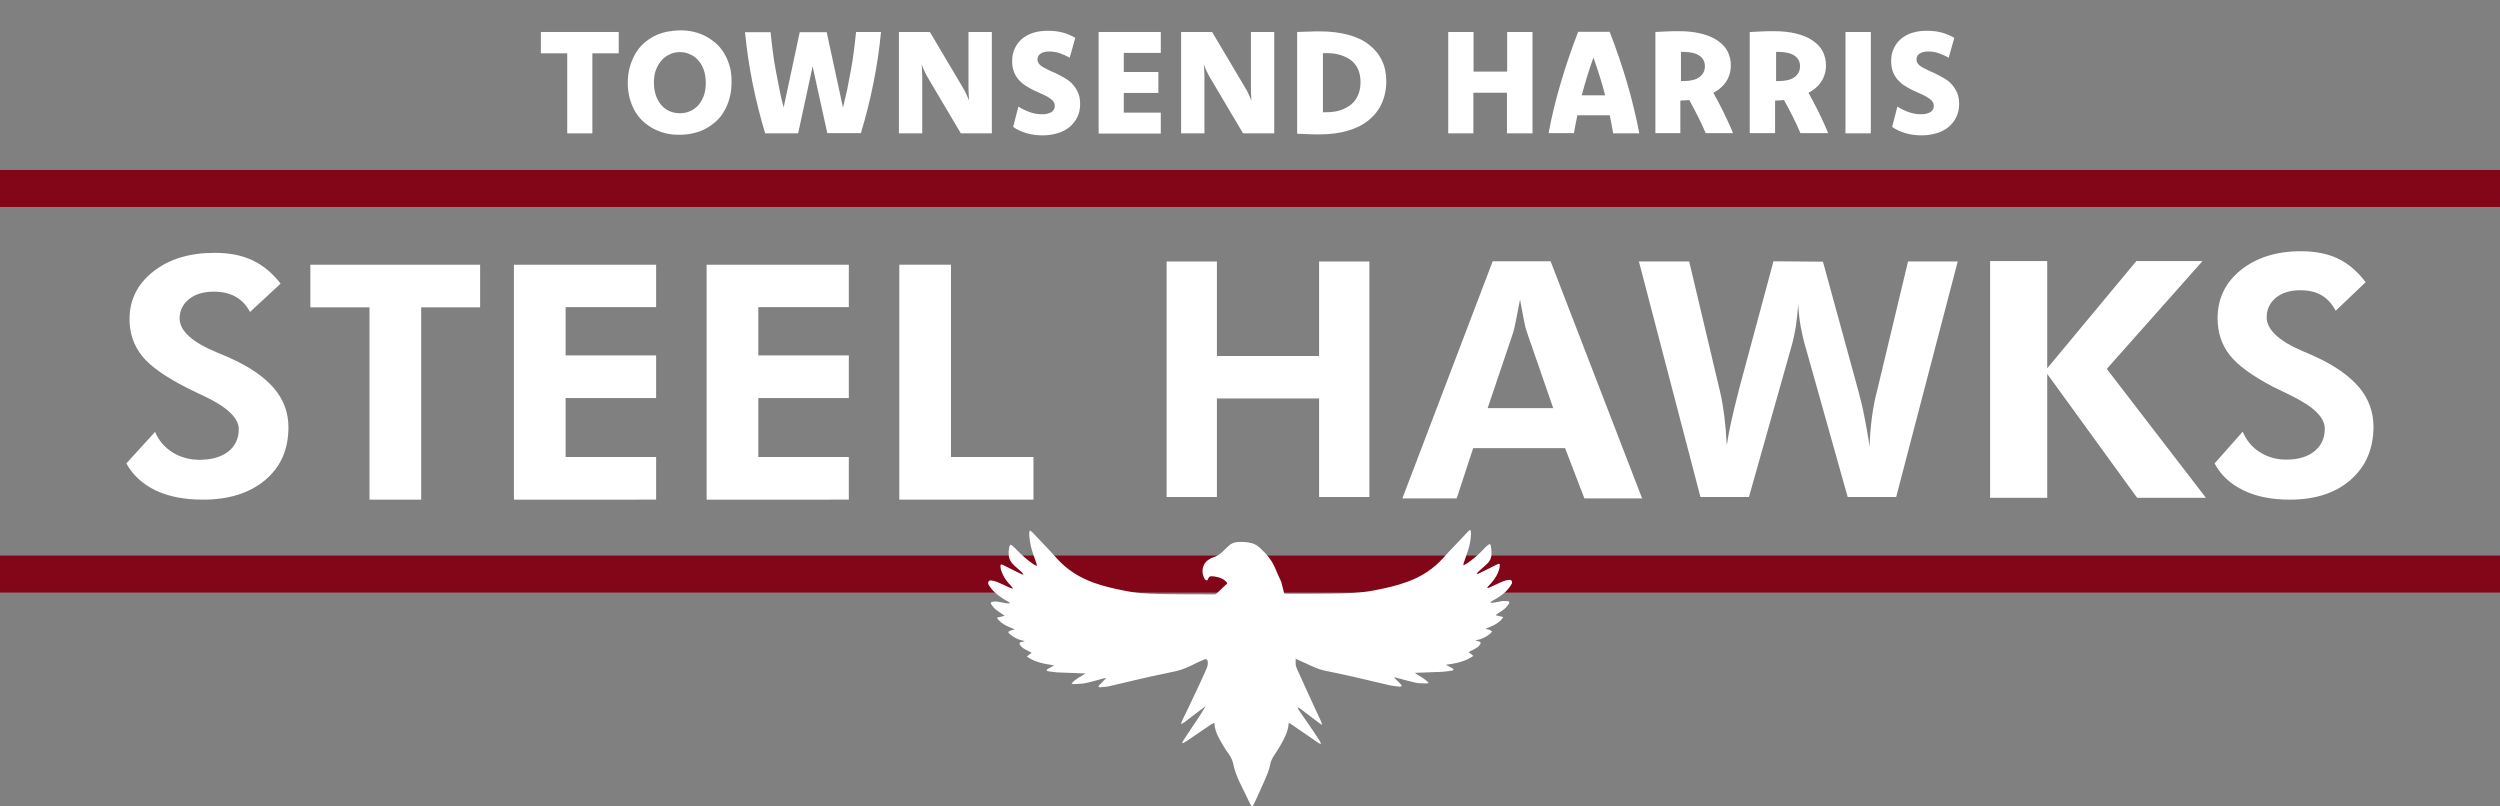
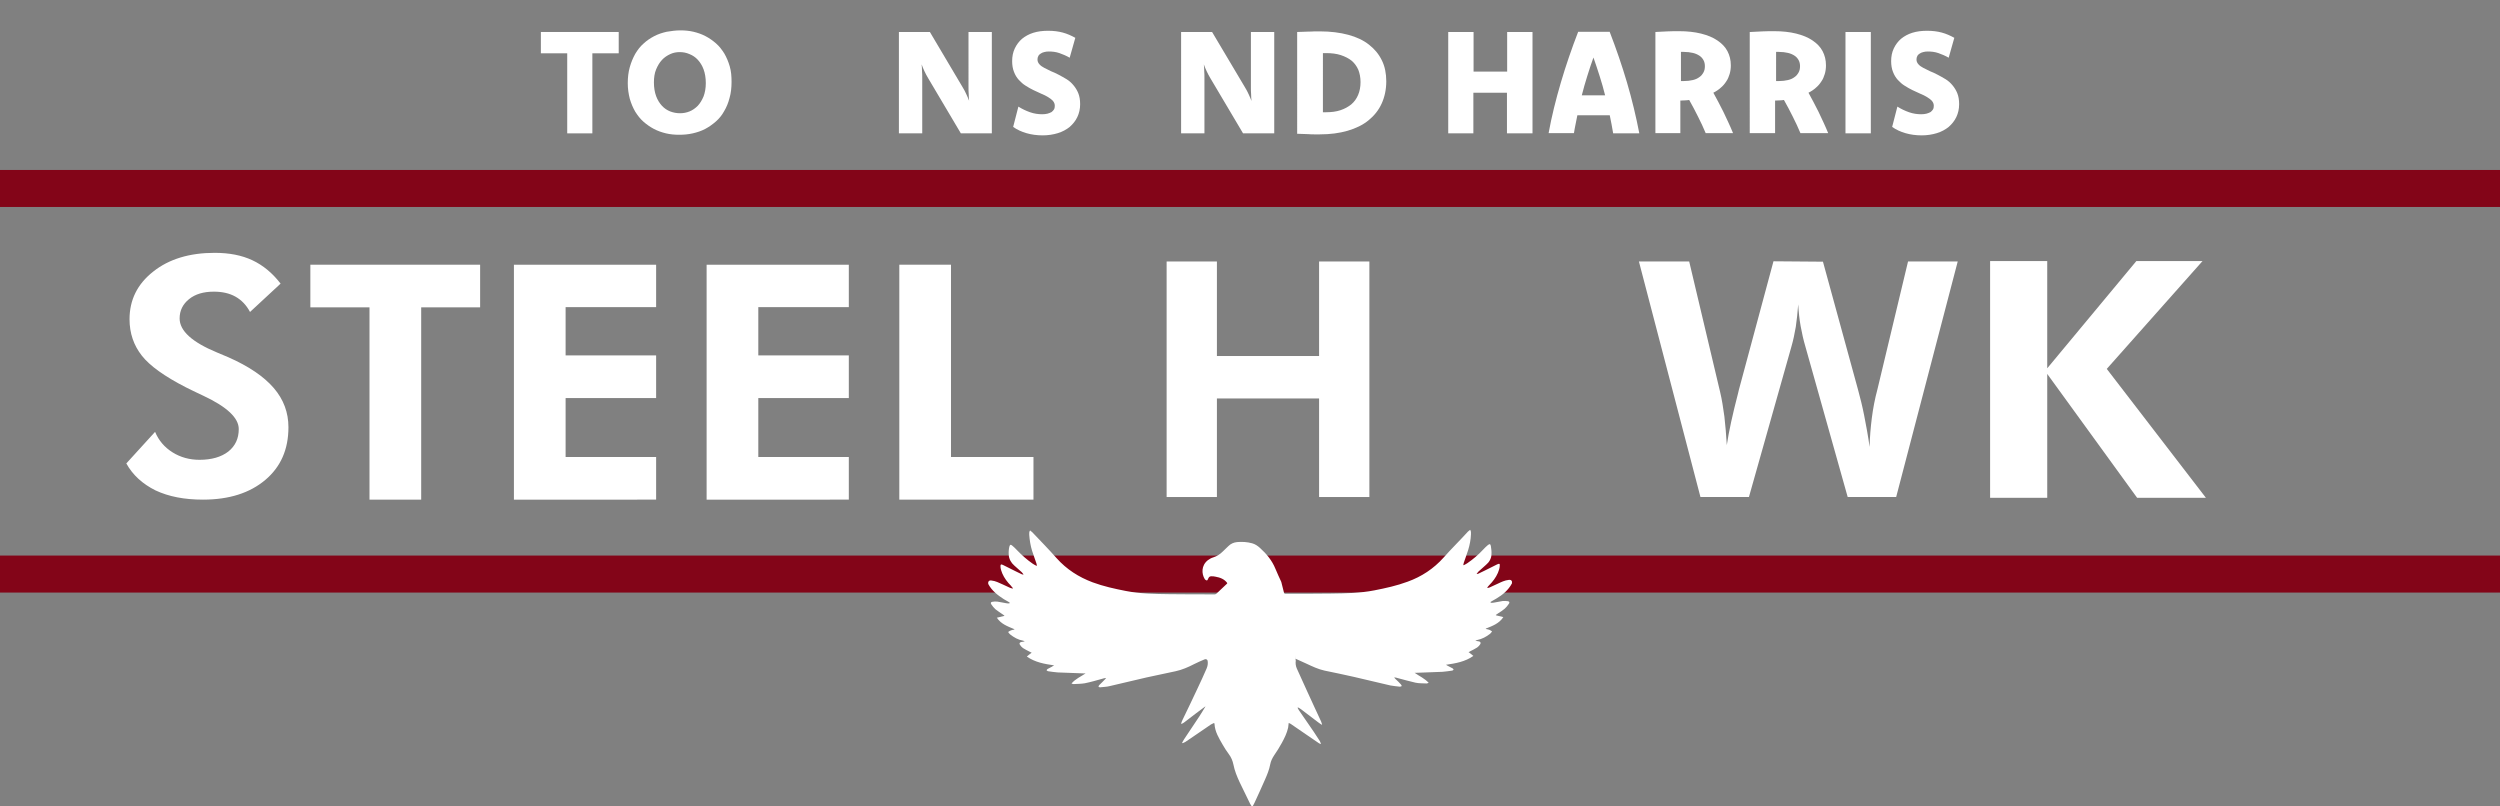
<svg xmlns="http://www.w3.org/2000/svg" version="1.1" id="Layer_1" x="0px" y="0px" viewBox="0 0 1242.9 400.7" style="enable-background:new 0 0 1242.9 400.7;" xml:space="preserve">
  <rect x="0" y="0" width="1242.9" height="400.7" fill="#808080" stroke="none" />
  <style type="text/css">
	.st0{fill:#FFFFFF;}
	.st1{fill:#830518;}
</style>
  <g>
    <g>
      <path class="st0" d="M580,247.1V130h25v47h50.8v-47h25v117.1h-25v-49H605v49H580L580,247.1z" />
-       <path class="st0" d="M697.2,247.8l44.9-117.9h28.8l45.5,117.9h-28.7l-9.6-25h-45.7l-8.2,25H697.2L697.2,247.8z M772.2,202.9    L759,164.8c-0.4-1.1-0.9-3.1-1.4-5.8s-1.2-6.1-1.9-10.1c-0.7,3.8-1.4,7.2-2,10.3c-0.6,3.1-1.1,5.1-1.4,6.1l-12.7,37.6H772.2    L772.2,202.9z" />
      <path class="st0" d="M906.3,130.1l17.4,63.5c1.1,4,2.2,8.4,3.1,13c0.9,4.6,1.9,9.8,2.7,15.6c0.1-4.9,0.5-9.6,1.1-14.4    c0.6-4.7,1.5-9.5,2.8-14.3l15.2-63.5h24.7l-30.6,117.1h-24.1l-21-74.7c-1-3.4-1.8-6.9-2.4-10.3c-0.6-3.4-1-7.1-1.2-10.8    c-0.3,4-0.7,7.7-1.2,11.2c-0.6,3.5-1.3,6.8-2.2,9.9l-21.1,74.7h-24.1L814.8,130h25l15.4,65c0.9,3.7,1.5,7.8,2.1,12.1    c0.5,4.4,0.9,9.1,1.2,14.2c1-6.8,2.9-15.4,5.6-25.8l0.4-1.7l17.2-63.9L906.3,130.1L906.3,130.1z" />
      <path class="st0" d="M989.4,247.5V129.8h28.4v53.3l44.3-53.3h32.9l-47.6,53.6l49.3,64.1h-34.2l-44.7-61.6v61.6L989.4,247.5    L989.4,247.5z" />
-       <path class="st0" d="M1101,230.4l14-15.8c1.8,4.3,4.6,7.8,8.5,10.2c3.9,2.5,8.3,3.7,13.2,3.7c5.9,0,10.6-1.4,14-4.2    c3.4-2.8,5.1-6.5,5.1-11.2c0-5.6-5.7-11.1-17.1-16.6c-3.7-1.8-6.6-3.2-8.8-4.3c-10.3-5.4-17.4-10.6-21.4-15.7s-6-11.2-6-18.3    c0-9.7,3.8-17.7,11.5-23.9c7.7-6.2,17.7-9.4,29.9-9.4c7.1,0,13.3,1.2,18.5,3.7c5.2,2.5,9.7,6.4,13.7,11.7l-14.9,14.2    c-1.8-3.4-4.1-6-7-7.7s-6.4-2.5-10.6-2.5c-5,0-9,1.2-12.1,3.7c-3,2.5-4.6,5.7-4.6,9.7c0,6.2,6.1,11.9,18.2,17    c2.4,1,4.3,1.8,5.5,2.4c10,4.5,17.3,9.7,22.2,15.4c4.8,5.7,7.2,12.3,7.2,19.6c0,11-3.8,19.8-11.3,26.4s-17.6,9.9-30.3,9.9    c-9,0-16.7-1.5-23.2-4.7S1104.2,236.3,1101,230.4L1101,230.4z" />
    </g>
    <path class="st0" d="M62.8,230.4l14.3-15.7c1.8,4.3,4.7,7.7,8.7,10.2s8.5,3.7,13.4,3.7c6,0,10.8-1.4,14.3-4.1   c3.5-2.8,5.2-6.5,5.2-11.2c0-5.5-5.8-11-17.5-16.5c-3.8-1.8-6.8-3.2-8.9-4.3c-10.5-5.4-17.8-10.6-21.8-15.7s-6.1-11.1-6.1-18.1   c0-9.6,3.9-17.5,11.8-23.7c7.8-6.2,18-9.3,30.5-9.3c7.3,0,13.5,1.2,18.8,3.7c5.3,2.5,9.9,6.3,14,11.6l-15.2,14.1   c-1.8-3.4-4.2-5.9-7.2-7.6c-3-1.7-6.6-2.5-10.8-2.5c-5.1,0-9.2,1.2-12.3,3.7s-4.7,5.7-4.7,9.6c0,6.2,6.2,11.8,18.5,16.9   c2.5,1,4.3,1.8,5.7,2.4c10.2,4.5,17.7,9.6,22.6,15.3c4.9,5.7,7.3,12.2,7.3,19.5c0,11-3.8,19.7-11.5,26.2s-18,9.8-31,9.8   c-9.2,0-17-1.5-23.6-4.6C70.9,240.6,66,236.2,62.8,230.4L62.8,230.4z" />
    <path class="st0" d="M209.4,152.8v95.6h-25.7v-95.6h-29.4v-21.2h84.4v21.2L209.4,152.8L209.4,152.8z" />
    <path class="st0" d="M255.5,248.4V131.6h70.7v21.1h-45v24h45v21.2h-45v29.3h45v21.2H255.5z" />
    <path class="st0" d="M351.3,248.4V131.6H422v21.1h-45v24h45v21.2h-45v29.3h45v21.2H351.3z" />
    <path class="st0" d="M447.1,248.4V131.6h25.7v95.6h41v21.2H447.1L447.1,248.4z" />
  </g>
  <g>
    <rect x="0" y="276.2" class="st1" width="1242.9" height="18.4" />
    <rect x="0" y="84.5" class="st1" width="1242.9" height="18.4" />
  </g>
  <g>
    <g id="Layer_1-2_00000114057411321010678260000015380498765288971411_">
      <path class="st0" d="M637,289.3c-1-2.2-2-4.3-2.9-6.5c-1.7-4.2-4.5-7.5-7.7-10.4c-1.1-1-2.4-1.9-3.9-2.3c-2.5-0.7-5-0.8-7.5-0.6    c-1.7,0.2-3.1,0.8-4.3,2c-0.9,0.9-1.8,1.7-2.7,2.6c-1.4,1.4-2.9,2.4-4.8,3c-1,0.3-1.9,0.8-2.7,1.4c-3.4,2.7-3.1,6.8-1.6,9.3    c0.2,0.4,0.7,0.7,1.1,0.8c0.2,0,0.6-0.6,0.7-1c0.3-0.7,0.7-1.1,1.5-1.1c0.7,0,1.4,0,2.1,0.2c2.3,0.4,4.4,1.2,5.8,3.1    c0,0.1,0,0.2,0,0.3c-1.8,1.7-3.6,3.4-5.4,5.1c-0.2,0.2-0.6,0.3-0.8,0.3c-7.5,0-15.1,0-22.6-0.1c-7.2-0.1-14.5-0.2-21.6-1.6    c-5.6-1.1-11.1-2.3-16.5-4.3c-6.9-2.6-12.9-6.4-17.9-12c-3.9-4.4-8-8.6-12.1-12.9c-0.3-0.3-0.7-0.6-1.1-0.9    c-0.5,0.7-0.4,1.5-0.4,2.2c0.2,2.7,0.6,5.3,1.4,7.9c0.7,2.2,1.5,4.3,2.2,6.4c0.1,0.3,0.1,0.7,0.2,1c-0.1,0-0.1,0.1-0.2,0.1    c-0.6-0.3-1.2-0.6-1.8-1c-2.9-2-5.5-4.3-7.9-6.8c-0.7-0.8-1.5-1.5-2.3-2.2c-0.8-0.7-1.2-0.6-1.5,0.5c-0.3,1.3-0.4,2.7-0.3,4    c0.1,2.1,1.2,4,2.7,5.3c1.3,1.1,2.5,2.2,3.8,3.4c0.3,0.3,0.6,0.7,0.9,1.1c-0.3,0.1-0.6,0-0.9-0.1c-1-0.5-2.1-1-3.1-1.5    c-2.1-1-4.1-2.1-6.2-3.1c-1-0.5-1.4-0.4-1.3,1c0.1,1.1,0.5,2.2,0.9,3.2c1,2.3,2.5,4.3,4.3,6.1c0.3,0.4,0.6,0.8,1,1.2    c-0.1,0.1-0.1,0.1-0.2,0.2c-0.3-0.1-0.7-0.2-1.1-0.3c-1.3-0.6-2.6-1.2-3.9-1.8c-1.8-0.8-3.5-1.7-5.5-1.9c-0.7-0.1-1.3,0-1.6,0.8    v0.9c1.8,3.4,4.7,5.6,7.8,7.6c0.7,0.4,1.4,0.8,2.1,1.2c0.3,0.2,0.5,0.3,0.8,0.5c-0.1,0.1-0.2,0.3-0.2,0.4c-0.5,0-1,0-1.5-0.1    c-1.5-0.2-2.9-0.6-4.4-0.8c-0.9-0.1-1.8-0.1-2.6,0.1c-0.7,0.1-0.9,0.6-0.5,1.2c0.6,0.9,1.3,1.8,2.1,2.5c1,0.8,2.1,1.5,3.1,2.2    c0.4,0.3,0.9,0.6,1.3,0.9c0,0.1,0,0.1,0,0.2c-1.2,0.3-2.4,0.6-3.7,0.9c2.1,3.2,5.4,4.3,8.7,5.7c0,0.1,0,0.1,0,0.2    c-0.6,0.1-1.2,0.2-1.7,0.4c-0.5,0.2-1,0.5-1.4,0.8c0.3,0.4,0.6,0.9,1,1.2c1.9,1.5,4,2.7,6.4,3.1c0.3,0.1,0.6,0.2,0.9,0.4    c-0.2,0-0.5,0-0.7,0.1c-0.4,0.1-0.8,0.1-1.2,0.2c-0.7,0.2-1,0.8-0.5,1.4c0.4,0.6,0.9,1.2,1.5,1.6c1.1,0.7,2.3,1.3,3.5,1.9    c0.2,0.1,0.5,0.2,0.8,0.4c-0.8,0.6-1.6,1.2-2.4,1.9c4.1,2.9,8.8,3.7,13.6,4.4c-0.4,0.2-0.8,0.4-1.2,0.7c-0.7,0.4-1.4,0.7-2.1,1.1    c-0.2,0.1-0.3,0.4-0.5,0.6c0.2,0.2,0.5,0.5,0.7,0.5c1.6,0.2,3.2,0.5,4.8,0.6c4.4,0.2,8.9,0.3,13.3,0.5c0.1,0,0.3,0,0.6,0    c-2.4,1.6-5,2.7-7,5c0.5,0.2,0.8,0.3,1,0.3c1.9-0.1,3.8-0.1,5.6-0.4c3-0.6,6-1.5,8.9-2.3c0.5-0.2,1.1-0.3,1.7-0.3    c-0.2,0.2-0.3,0.5-0.6,0.7c-0.9,0.9-1.8,1.9-2.8,2.8c-0.2,0.2-0.3,0.5-0.4,0.8c0.3,0.1,0.6,0.4,0.9,0.3c1.6-0.2,3.2-0.2,4.7-0.6    c6.1-1.4,12.2-2.9,18.3-4.3c4.8-1.1,9.7-2,14.5-3.1c3.2-0.7,6.2-2,9.1-3.5c1.7-0.9,3.5-1.6,5.3-2.4c0.7-0.3,1.4,0.1,1.5,0.8    c0.2,1.3,0,2.5-0.5,3.7c-1.5,3.4-3,6.8-4.6,10.1c-2.4,5.2-4.9,10.3-7.4,15.5c-0.3,0.6-0.5,1.2-0.7,1.8c0.1,0.1,0.1,0.1,0.2,0.2    c0.5-0.2,1-0.5,1.4-0.8c2-1.5,4-3.1,6-4.6c1.4-1.1,2.9-2.1,4.3-3.2c0.1,0,0.1-0.1,0.2-0.1c0,0.1,0,0.1-0.1,0.2    c-1,1.6-1.9,3.2-2.9,4.7c-2.5,3.8-5.1,7.6-7.6,11.4c-0.4,0.6-0.7,1.2-1,1.8c0.1,0.1,0.1,0.1,0.2,0.2c0.5-0.2,1-0.4,1.5-0.7    c3-2,6-4.1,9.1-6.2c1.2-0.8,2.3-1.6,3.5-2.4c0.4-0.2,0.8-0.4,1.2-0.6c0.3-0.2,0.6-0.1,0.6,0.3c0.2,3.9,2.2,7.1,4.1,10.4    c0.9,1.6,1.9,3.1,3,4.6c1.2,1.6,1.9,3.3,2.3,5.2c0.6,3.1,1.8,6,3.1,8.8c1.7,3.6,3.5,7.2,5.2,10.7c0.3,0.5,0.6,1,0.9,1.5h0.2    c0.4-0.7,0.8-1.3,1.1-2c1.8-3.8,3.5-7.7,5.2-11.5c1.1-2.5,2.1-4.9,2.6-7.6c0.3-1.6,1-3,1.9-4.4c1.4-2,2.7-4.1,3.9-6.3    c1.3-2.4,2.5-4.8,3.1-7.5c0.1-0.7,0.2-1.5,0.3-2.4c0.4,0.2,0.7,0.3,1,0.5c1.1,0.7,2.1,1.5,3.2,2.2c3.6,2.5,7.2,4.9,10.8,7.4    c0.3,0.2,0.5,0.2,0.8,0.4c0.1-0.1,0.1-0.1,0.2-0.2c-0.2-0.4-0.3-0.8-0.5-1.2c-1-1.5-2-3.1-3-4.6c-2.5-3.7-5-7.3-7.5-10.9    c-0.2-0.4-0.4-0.7-0.6-1.1c0.1-0.1,0.1-0.1,0.2-0.2c0.5,0.3,1,0.5,1.5,0.9c2.8,2.1,5.6,4.3,8.4,6.4c0.6,0.5,1.3,0.9,1.9,1.3    c0.1,0,0.1-0.1,0.2-0.1c-0.2-0.5-0.3-1-0.5-1.5c-2.2-4.8-4.5-9.6-6.7-14.5c-1.8-4-3.6-7.9-5.4-11.9c-0.5-1.2-0.7-2.5-0.5-3.8    c0,0,0,0,0,0l-0.4-3l0.3,2c1.8,0.8,3.5,1.6,5.3,2.4c3,1.4,5.9,2.8,9.1,3.5c4.8,1,9.7,2,14.5,3.1c6.1,1.4,12.2,2.9,18.3,4.3    c1.5,0.3,3.1,0.4,4.7,0.6c0.3,0,0.6-0.2,0.9-0.3c-0.1-0.3-0.2-0.6-0.4-0.8c-0.9-1-1.8-1.9-2.8-2.8c-0.2-0.2-0.4-0.5-0.6-0.7    c0.6,0,1.2,0.1,1.7,0.3c3,0.8,5.9,1.6,8.9,2.3c1.8,0.4,3.7,0.3,5.6,0.4c0.3,0,0.5-0.2,1-0.3c-2-2.2-4.6-3.3-7-5c0.3,0,0.5,0,0.6,0    c4.4-0.2,8.9-0.3,13.3-0.5c1.6-0.1,3.2-0.4,4.8-0.6c0.2,0,0.5-0.3,0.7-0.5c-0.2-0.2-0.3-0.5-0.5-0.6c-0.7-0.4-1.4-0.7-2.1-1.1    c-0.4-0.2-0.8-0.4-1.2-0.7c4.8-0.7,9.5-1.5,13.6-4.4c-0.8-0.7-1.6-1.3-2.4-1.9c0.3-0.1,0.6-0.2,0.8-0.4c1.2-0.6,2.4-1.2,3.5-1.9    c0.6-0.4,1.1-1,1.5-1.6c0.4-0.6,0.2-1.2-0.5-1.4c-0.4-0.1-0.8-0.1-1.2-0.2c-0.2,0-0.5,0-0.7-0.1c0.3-0.2,0.6-0.3,0.9-0.4    c2.4-0.5,4.5-1.6,6.4-3.1c0.4-0.3,0.7-0.8,1-1.2c-0.5-0.3-0.9-0.6-1.4-0.8c-0.6-0.2-1.2-0.3-1.7-0.4c0-0.1,0-0.1,0-0.2    c3.3-1.3,6.6-2.5,8.7-5.7c-1.3-0.3-2.4-0.6-3.7-0.9c0-0.1,0-0.1,0-0.2c0.5-0.3,0.9-0.6,1.3-0.9c1.1-0.7,2.2-1.4,3.1-2.2    c0.8-0.7,1.5-1.6,2.1-2.5c0.4-0.5,0.2-1.1-0.5-1.2c-0.9-0.1-1.8-0.2-2.6-0.1c-1.5,0.2-2.9,0.6-4.4,0.8c-0.5,0.1-1,0.1-1.5,0.1    c-0.1-0.1-0.2-0.3-0.2-0.4c0.3-0.2,0.5-0.3,0.8-0.5c0.7-0.4,1.4-0.8,2.1-1.2c3.2-1.9,6-4.2,7.8-7.6v-0.9c-0.3-0.8-0.9-0.9-1.6-0.8    c-2,0.2-3.8,1.1-5.5,1.9c-1.3,0.6-2.6,1.2-3.9,1.8c-0.3,0.2-0.7,0.2-1.1,0.3c-0.1-0.1-0.1-0.1-0.2-0.2c0.3-0.4,0.6-0.8,1-1.2    c1.8-1.8,3.3-3.8,4.3-6.1c0.4-1,0.8-2.1,0.9-3.2c0.2-1.5-0.2-1.5-1.3-1c-2.1,1-4.1,2.1-6.2,3.1c-1,0.5-2.1,1-3.1,1.5    c-0.2,0.1-0.5,0.2-0.9,0.1c0.3-0.4,0.6-0.8,0.9-1.1c1.3-1.2,2.5-2.3,3.8-3.4c1.6-1.3,2.7-3.2,2.7-5.3c0.1-1.3-0.1-2.7-0.3-4    c-0.2-1.1-0.6-1.2-1.5-0.5c-0.8,0.7-1.6,1.4-2.3,2.2c-2.4,2.6-5,4.8-7.9,6.8c-0.6,0.4-1.2,0.7-1.8,1c-0.1,0-0.1-0.1-0.2-0.1    c0.1-0.3,0.1-0.7,0.2-1c0.7-2.1,1.5-4.2,2.2-6.4c0.8-2.6,1.3-5.2,1.4-7.9c0-0.7,0.1-1.5-0.4-2.2c-0.4,0.3-0.8,0.6-1.1,0.9    c-4,4.4-8.2,8.5-12.1,12.9c-5,5.6-11,9.5-17.9,12c-5.4,2-10.9,3.2-16.5,4.3c-7.1,1.4-14.3,1.5-21.6,1.6    c-7.5,0.1-15.1,0.1-22.6,0.1c-0.2,0-0.5-0.1-0.7-0.3" />
    </g>
  </g>
  <g>
    <path class="st0" d="M307.6,26.5h-13.1v39.8H282V26.5h-13.1V15.9h38.7V26.5z" />
    <path class="st0" d="M338.3,15.1c2.2,0,4.4,0.2,6.5,0.7c2.1,0.5,4.1,1.2,6,2.2c1.9,1,3.6,2.2,5.2,3.6s2.9,3.1,4.1,5   c1.1,1.9,2,4,2.7,6.4s0.9,4.9,0.9,7.7c0,2.9-0.3,5.6-1,8c-0.6,2.4-1.5,4.6-2.7,6.6c-1.1,2-2.5,3.7-4.1,5.1s-3.4,2.7-5.3,3.7   c-1.9,1-4,1.7-6.2,2.2c-2.2,0.5-4.4,0.7-6.8,0.7c-2.2,0-4.4-0.2-6.5-0.7c-2.1-0.5-4.1-1.2-6-2.2c-1.9-1-3.6-2.2-5.2-3.6   c-1.6-1.4-2.9-3.1-4.1-5c-1.1-1.9-2-4-2.7-6.4c-0.6-2.4-1-4.9-1-7.7c0-2.9,0.3-5.5,1-8s1.6-4.6,2.7-6.6c1.2-2,2.5-3.7,4.1-5.1   c1.6-1.5,3.4-2.7,5.3-3.7c1.9-1,4-1.7,6.2-2.2C333.8,15.4,336,15.1,338.3,15.1z M337.9,25.9c-1.6,0-3.2,0.3-4.7,1s-2.9,1.6-4.1,2.9   c-1.2,1.3-2.1,2.8-2.9,4.7s-1.1,4.1-1.1,6.5c0,2.6,0.4,4.9,1.1,6.8c0.7,1.9,1.7,3.5,2.9,4.8c1.2,1.3,2.6,2.2,4.1,2.8   c1.6,0.6,3.2,0.9,4.9,0.9c1.6,0,3.2-0.3,4.7-0.9c1.5-0.6,2.9-1.6,4.1-2.8c1.2-1.3,2.1-2.8,2.9-4.7c0.7-1.9,1.1-4.1,1.1-6.6   c0-2.6-0.4-4.9-1.1-6.8c-0.7-1.9-1.7-3.5-2.9-4.8c-1.2-1.3-2.6-2.2-4.1-2.8C341.2,26.2,339.6,25.9,337.9,25.9z" />
-     <path class="st0" d="M438,15.9c-0.8,8.6-2.1,17.1-3.8,25.6c-1.7,8.5-3.8,16.7-6.2,24.7h-16.7L404,33l-7.2,33.3h-16.4   c-2.4-8-4.5-16.3-6.2-24.7c-1.7-8.5-3-17-3.8-25.6h12.7c0.3,3.2,0.7,6.4,1.1,9.6c0.4,3.2,0.9,6.4,1.5,9.5c0.6,3.2,1.2,6.3,1.8,9.3   c0.6,3.1,1.3,6.1,2.1,9l8-37.4H411l8.1,37.5c0.7-2.9,1.4-5.9,2.1-9c0.6-3.1,1.2-6.2,1.8-9.4c0.6-3.2,1.1-6.3,1.5-9.6   c0.4-3.2,0.8-6.4,1.1-9.6H438z" />
    <path class="st0" d="M493.1,66.3h-15.4l-16.3-27.5c-0.7-1.2-1.3-2.3-1.8-3.4c-0.5-1.1-1-2.2-1.4-3.4c0.1,1.1,0.2,2.3,0.2,3.4   c0.1,1.1,0.1,2.3,0.1,3.4v27.5h-11.6V15.9h15.4l16.3,27.5c0.7,1.1,1.3,2.3,1.8,3.4c0.5,1.1,1,2.2,1.4,3.3c-0.1-1.1-0.2-2.2-0.2-3.4   c-0.1-1.1-0.1-2.2-0.1-3.3V15.9h11.6V66.3z" />
    <path class="st0" d="M506.3,53c1.9,1.2,3.8,2.1,5.8,2.8c2,0.7,4,1,6,1c1,0,1.9-0.1,2.7-0.3c0.8-0.2,1.4-0.5,2-0.8   c0.5-0.4,0.9-0.8,1.2-1.3c0.3-0.5,0.4-1.1,0.4-1.8c0-0.9-0.3-1.7-0.9-2.4c-0.6-0.7-1.4-1.3-2.4-1.9c-1-0.6-2.1-1.2-3.4-1.7   c-1.3-0.6-2.6-1.2-3.9-1.8c-1.3-0.6-2.6-1.4-3.9-2.2c-1.3-0.8-2.4-1.8-3.4-2.9c-1-1.1-1.8-2.4-2.4-4c-0.6-1.5-0.9-3.3-0.9-5.3   c0-2.3,0.4-4.4,1.3-6.3c0.9-1.9,2.1-3.5,3.6-4.8c1.6-1.3,3.4-2.3,5.6-3s4.7-1,7.4-1c2.7,0,5.1,0.3,7.3,0.9c2.2,0.6,4.2,1.5,6.2,2.6   l-2.8,9.9c-1.7-1-3.4-1.7-5.1-2.3c-1.7-0.6-3.5-0.8-5.3-0.8c-0.8,0-1.6,0.1-2.3,0.3s-1.3,0.4-1.8,0.8c-0.5,0.3-0.9,0.7-1.1,1.2   c-0.3,0.5-0.4,1-0.4,1.7c0,0.9,0.3,1.6,0.9,2.3c0.6,0.7,1.4,1.3,2.4,1.8s2.1,1.1,3.4,1.7c1.3,0.5,2.6,1.1,3.9,1.8s2.6,1.4,3.9,2.2   c1.3,0.8,2.4,1.8,3.4,3c1,1.2,1.8,2.5,2.4,4c0.6,1.5,0.9,3.3,0.9,5.4c0,2.4-0.5,4.5-1.4,6.4s-2.2,3.5-3.8,4.9   c-1.6,1.3-3.6,2.4-5.9,3.1c-2.3,0.7-4.8,1.1-7.5,1.1c-3,0-5.7-0.4-8.1-1.1c-2.4-0.7-4.6-1.7-6.6-3.1L506.3,53z" />
-     <path class="st0" d="M577.1,26.3h-18.4v9.5h17.2v10.4h-17.2V56h18.4v10.4h-30.9V15.9h30.9V26.3z" />
    <path class="st0" d="M633.4,66.3h-15.4l-16.3-27.5c-0.7-1.2-1.3-2.3-1.8-3.4c-0.5-1.1-1-2.2-1.4-3.4c0.1,1.1,0.2,2.3,0.2,3.4   c0.1,1.1,0.1,2.3,0.1,3.4v27.5h-11.6V15.9h15.4L619,43.5c0.7,1.1,1.3,2.3,1.8,3.4c0.5,1.1,1,2.2,1.4,3.3c-0.1-1.1-0.2-2.2-0.2-3.4   c-0.1-1.1-0.1-2.2-0.1-3.3V15.9h11.6V66.3z" />
    <path class="st0" d="M645,15.9c1.1,0,2.1-0.1,3-0.1c0.9,0,1.9-0.1,2.7-0.1c0.9,0,1.8,0,2.7-0.1c0.9,0,1.9,0,2.9,0   c5.2,0,9.9,0.6,14,1.7c4.1,1.1,7.5,2.7,10.3,4.9s4.9,4.7,6.4,7.8c1.5,3,2.2,6.5,2.2,10.4c0,4.1-0.8,7.8-2.3,11.1   c-1.5,3.3-3.7,6-6.5,8.3c-2.8,2.3-6.3,4-10.4,5.2c-4.1,1.2-8.7,1.8-13.8,1.8c-1,0-2,0-2.9,0c-0.9,0-1.8,0-2.7-0.1   c-0.9,0-1.8-0.1-2.7-0.1c-0.9,0-1.9-0.1-3-0.1V15.9z M657.6,55.8c0.3,0,0.6,0,0.8,0s0.6,0,0.9,0c2.6,0,5-0.3,7.1-1s3.9-1.7,5.4-2.9   c1.5-1.3,2.6-2.8,3.4-4.7c0.8-1.9,1.2-4,1.2-6.4c0-2.3-0.4-4.3-1.1-6.1c-0.8-1.8-1.9-3.3-3.3-4.5c-1.5-1.2-3.3-2.1-5.4-2.8   s-4.6-1-7.3-1c-0.3,0-0.6,0-0.8,0s-0.5,0-0.8,0V55.8z" />
    <path class="st0" d="M761.8,66.3h-12.6V46.1h-16.7v20.2H720V15.9h12.6v19.7h16.7V15.9h12.6V66.3z" />
    <path class="st0" d="M800.3,15.9c3.2,8.3,6.1,16.7,8.6,25.2c2.5,8.5,4.5,16.9,6.1,25.2H802c-0.3-1.5-0.5-3-0.8-4.5   c-0.3-1.5-0.6-3-0.9-4.5h-16.1c-0.3,1.5-0.6,3-0.9,4.5c-0.3,1.5-0.6,3-0.8,4.4h-12.6c1.5-8.3,3.6-16.7,6.1-25.2   c2.5-8.5,5.4-16.9,8.6-25.2H800.3z M798,47.4c-0.8-3.2-1.7-6.4-2.7-9.5c-1-3.1-2-6.2-3.1-9.3c-1.1,3-2.1,6.1-3.1,9.3   s-1.9,6.3-2.7,9.5H798z" />
    <path class="st0" d="M823,15.9c2-0.1,4-0.2,6-0.3c2-0.1,3.9-0.1,5.7-0.1c4.1,0,7.8,0.4,11,1.2s5.9,1.9,8.1,3.4   c2.2,1.5,3.9,3.2,5,5.3s1.7,4.4,1.7,7.1c0,1.5-0.2,3-0.6,4.3c-0.4,1.3-0.9,2.6-1.7,3.7c-0.7,1.1-1.6,2.2-2.7,3.1   c-1.1,1-2.3,1.8-3.7,2.5c1.7,3,3.3,6.2,5,9.5c1.6,3.4,3.3,6.9,4.8,10.6H848c-1.1-2.7-2.4-5.4-3.8-8.2c-1.4-2.8-2.8-5.5-4.4-8.3   c-0.7,0.1-1.4,0.2-2.1,0.2c-0.7,0-1.5,0.1-2.3,0.1v16.2H823V15.9z M835.5,40.3c0.3,0,0.5,0,0.8,0s0.5,0,0.8,0   c1.7,0,3.2-0.2,4.5-0.5s2.4-0.8,3.3-1.5c0.9-0.6,1.5-1.4,2-2.3c0.5-0.9,0.7-1.9,0.7-3.1c0-1.1-0.2-2.1-0.7-3   c-0.5-0.9-1.1-1.6-2-2.2c-0.9-0.6-2-1.1-3.3-1.4c-1.3-0.3-2.8-0.5-4.5-0.5c-0.3,0-0.5,0-0.7,0c-0.2,0-0.5,0-0.7,0V40.3z" />
    <path class="st0" d="M870.3,15.9c2-0.1,4-0.2,6-0.3c2-0.1,3.9-0.1,5.7-0.1c4.1,0,7.8,0.4,11,1.2s5.9,1.9,8.1,3.4   c2.2,1.5,3.9,3.2,5,5.3s1.7,4.4,1.7,7.1c0,1.5-0.2,3-0.6,4.3c-0.4,1.3-0.9,2.6-1.7,3.7c-0.7,1.1-1.6,2.2-2.7,3.1   c-1.1,1-2.3,1.8-3.7,2.5c1.7,3,3.3,6.2,5,9.5c1.6,3.4,3.3,6.9,4.8,10.6h-13.8c-1.1-2.7-2.4-5.4-3.8-8.2c-1.4-2.8-2.8-5.5-4.4-8.3   c-0.7,0.1-1.4,0.2-2.1,0.2c-0.7,0-1.5,0.1-2.3,0.1v16.2h-12.6V15.9z M882.8,40.3c0.3,0,0.5,0,0.8,0s0.5,0,0.8,0   c1.7,0,3.2-0.2,4.5-0.5s2.4-0.8,3.3-1.5c0.9-0.6,1.5-1.4,2-2.3c0.5-0.9,0.7-1.9,0.7-3.1c0-1.1-0.2-2.1-0.7-3   c-0.5-0.9-1.1-1.6-2-2.2c-0.9-0.6-2-1.1-3.3-1.4c-1.3-0.3-2.8-0.5-4.5-0.5c-0.3,0-0.5,0-0.7,0c-0.2,0-0.5,0-0.7,0V40.3z" />
    <path class="st0" d="M930.1,66.3h-12.6V15.9h12.6V66.3z" />
    <path class="st0" d="M943.3,53c1.9,1.2,3.8,2.1,5.8,2.8c2,0.7,4,1,6,1c1,0,1.9-0.1,2.7-0.3c0.8-0.2,1.4-0.5,2-0.8   c0.5-0.4,0.9-0.8,1.2-1.3c0.3-0.5,0.4-1.1,0.4-1.8c0-0.9-0.3-1.7-0.9-2.4c-0.6-0.7-1.4-1.3-2.4-1.9c-1-0.6-2.1-1.2-3.4-1.7   c-1.3-0.6-2.6-1.2-3.9-1.8c-1.3-0.6-2.6-1.4-3.9-2.2c-1.3-0.8-2.4-1.8-3.4-2.9c-1-1.1-1.8-2.4-2.4-4c-0.6-1.5-0.9-3.3-0.9-5.3   c0-2.3,0.4-4.4,1.3-6.3c0.9-1.9,2.1-3.5,3.6-4.8c1.6-1.3,3.4-2.3,5.6-3s4.7-1,7.4-1c2.7,0,5.1,0.3,7.3,0.9c2.2,0.6,4.2,1.5,6.2,2.6   l-2.8,9.9c-1.7-1-3.4-1.7-5.1-2.3c-1.7-0.6-3.5-0.8-5.3-0.8c-0.8,0-1.6,0.1-2.3,0.3s-1.3,0.4-1.8,0.8c-0.5,0.3-0.9,0.7-1.1,1.2   c-0.3,0.5-0.4,1-0.4,1.7c0,0.9,0.3,1.6,0.9,2.3c0.6,0.7,1.4,1.3,2.4,1.8s2.1,1.1,3.4,1.7c1.3,0.5,2.6,1.1,3.9,1.8s2.6,1.4,3.9,2.2   c1.3,0.8,2.4,1.8,3.4,3c1,1.2,1.8,2.5,2.4,4c0.6,1.5,0.9,3.3,0.9,5.4c0,2.4-0.5,4.5-1.4,6.4s-2.2,3.5-3.8,4.9   c-1.6,1.3-3.6,2.4-5.9,3.1c-2.3,0.7-4.8,1.1-7.5,1.1c-3,0-5.7-0.4-8.1-1.1c-2.4-0.7-4.6-1.7-6.6-3.1L943.3,53z" />
  </g>
</svg>